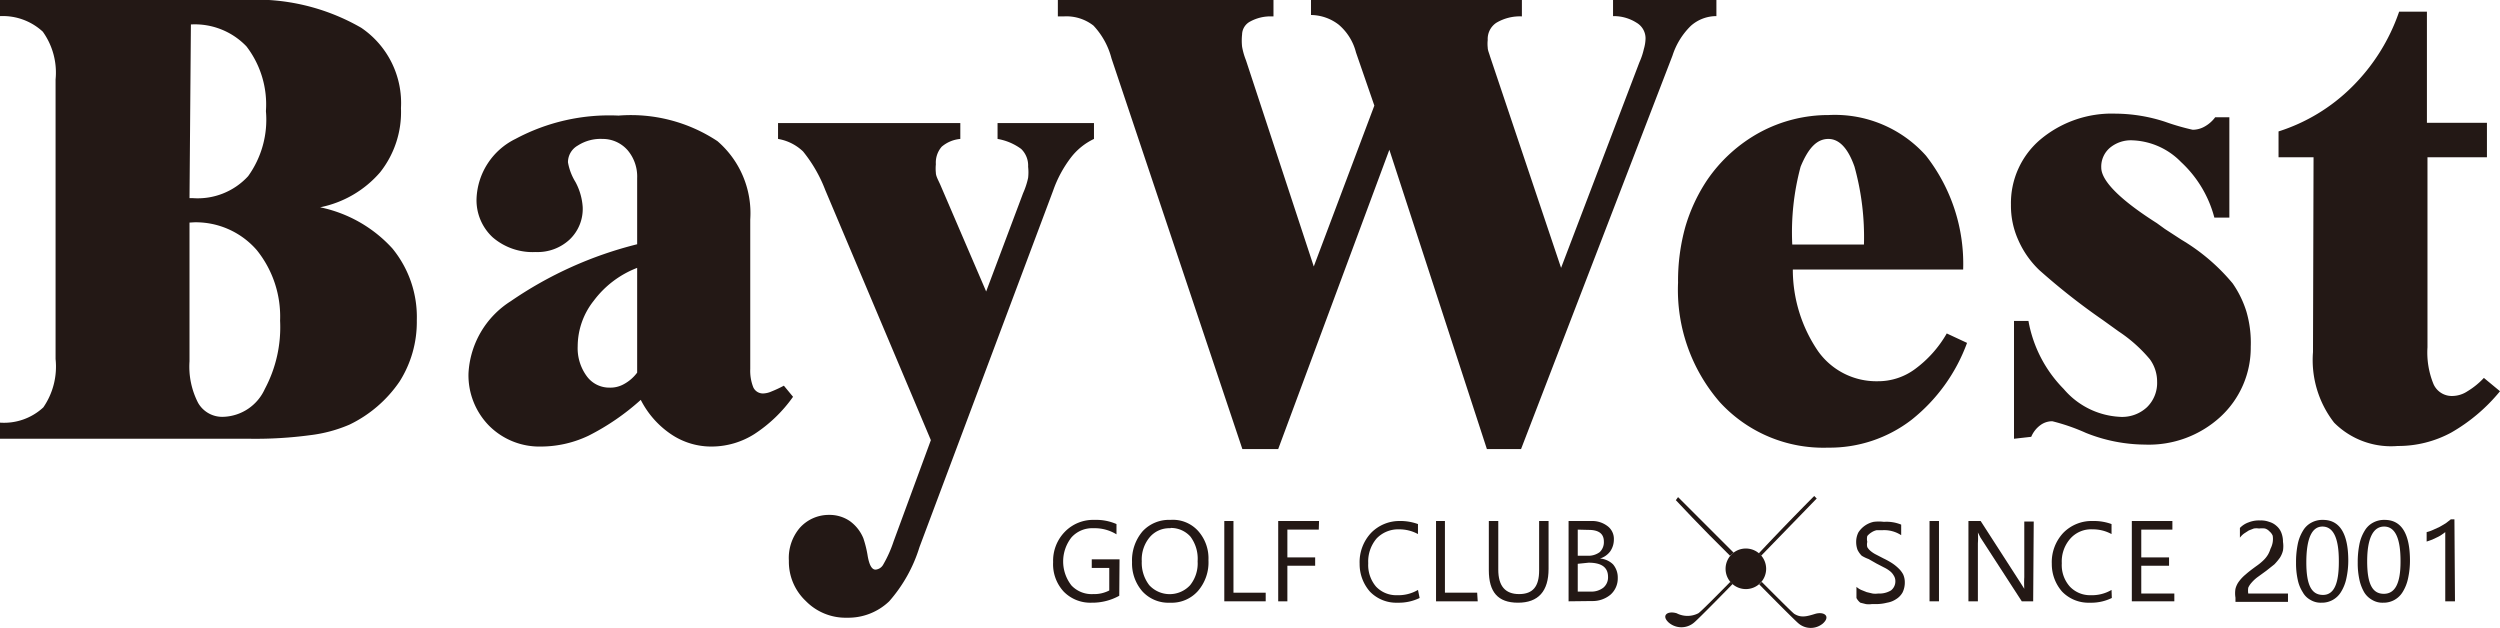
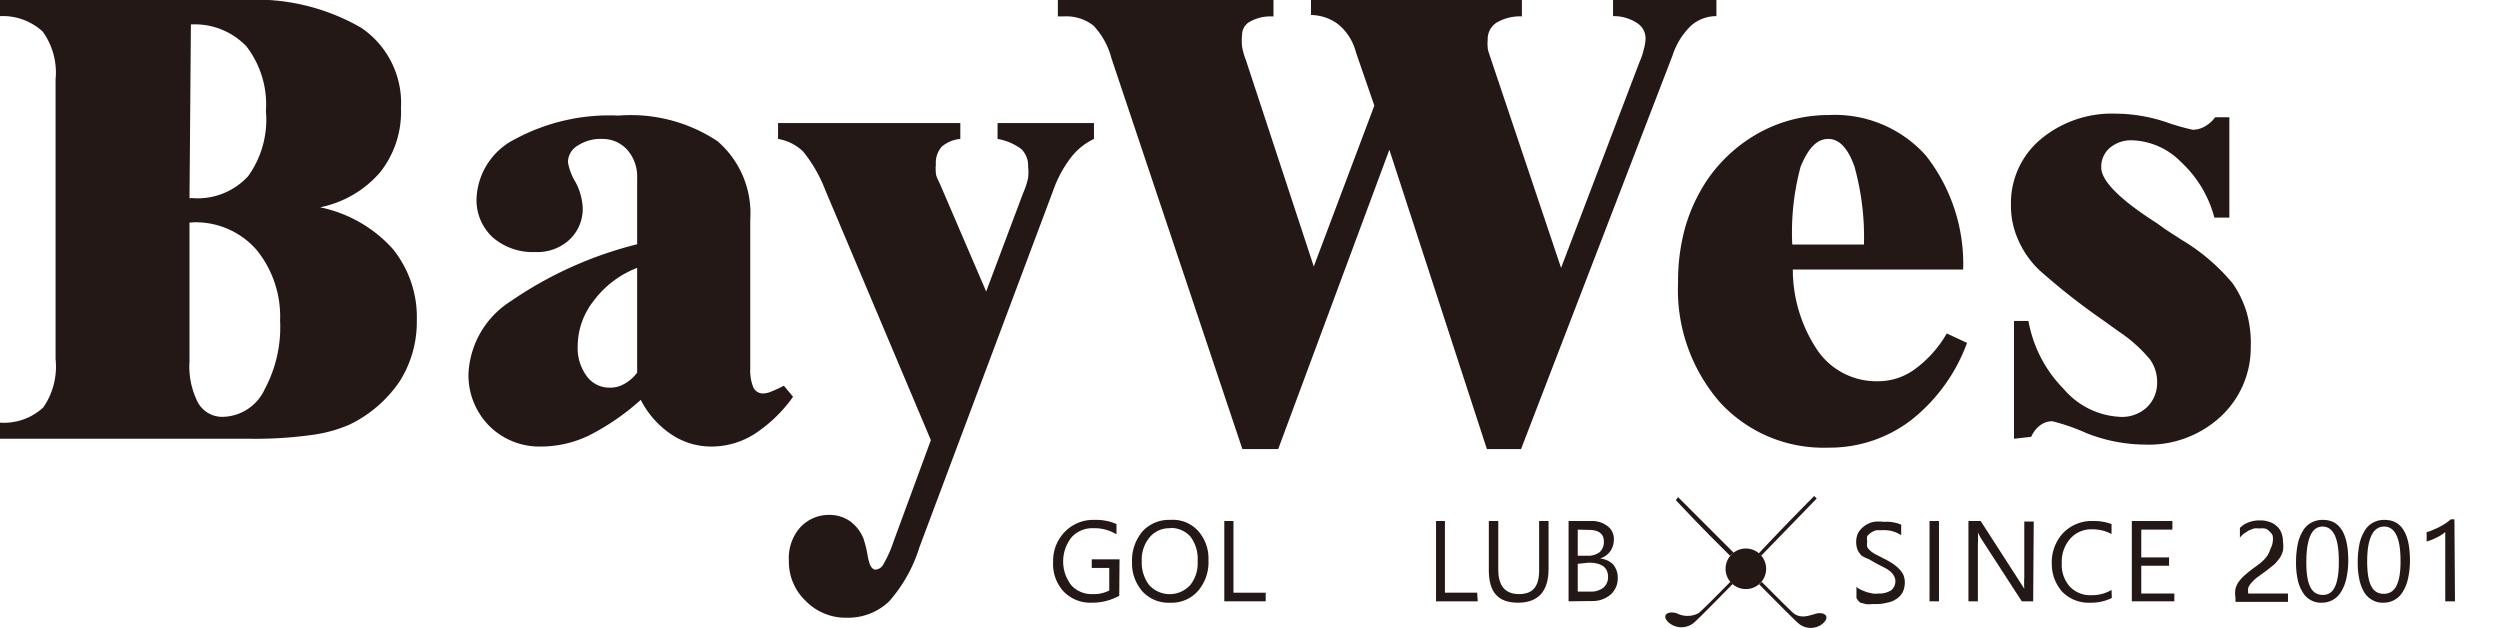
<svg xmlns="http://www.w3.org/2000/svg" viewBox="0 0 89.97 22.6">
  <g id="レイヤー_2" data-name="レイヤー 2">
    <g id="レイヤー_1-2" data-name="レイヤー 1">
      <path d="M0,15.79v-.58a2.08,2.08,0,0,0,1.56-.55A2.59,2.59,0,0,0,2,12.92V2.86a2.53,2.53,0,0,0-.46-1.72A2.12,2.12,0,0,0,0,.58V0H8.75A7.58,7.58,0,0,1,13,1a3.27,3.27,0,0,1,1.43,2.89,3.49,3.49,0,0,1-.75,2.31,3.85,3.85,0,0,1-2.16,1.26,4.84,4.84,0,0,1,2.6,1.48A3.89,3.89,0,0,1,15,11.53a4,4,0,0,1-.62,2.2,4.59,4.59,0,0,1-1.8,1.55,5.1,5.1,0,0,1-1.41.38A14.8,14.8,0,0,1,9,15.79ZM6.82,7.13h.11a2.46,2.46,0,0,0,2-.79A3.48,3.48,0,0,0,9.57,4a3.43,3.43,0,0,0-.7-2.33,2.57,2.57,0,0,0-2-.79Zm0,.88V13a2.85,2.85,0,0,0,.31,1.5,1,1,0,0,0,.92.5A1.7,1.7,0,0,0,9.53,14a4.72,4.72,0,0,0,.55-2.46A3.81,3.81,0,0,0,9.24,9,2.91,2.91,0,0,0,7,8Z" fill="#231815" />
      <path d="M23.06,14.39a8.56,8.56,0,0,1-1.88,1.29,4,4,0,0,1-1.7.39,2.56,2.56,0,0,1-1.88-.75,2.59,2.59,0,0,1-.74-1.88,3.27,3.27,0,0,1,1.52-2.6,14,14,0,0,1,4.55-2.05V6.41a1.46,1.46,0,0,0-.34-1A1.19,1.19,0,0,0,21.68,5a1.51,1.51,0,0,0-.89.24.69.69,0,0,0-.35.6,2,2,0,0,0,.27.71,2.2,2.2,0,0,1,.26.9,1.52,1.52,0,0,1-.47,1.17,1.69,1.69,0,0,1-1.22.45,2.2,2.2,0,0,1-1.55-.53,1.82,1.82,0,0,1-.58-1.4A2.5,2.5,0,0,1,18.55,5a7.15,7.15,0,0,1,3.71-.84,5.64,5.64,0,0,1,3.56.92A3.42,3.42,0,0,1,27,7.9v5.38a1.61,1.61,0,0,0,.11.66.38.38,0,0,0,.35.22.79.79,0,0,0,.3-.07,4.23,4.23,0,0,0,.45-.21l.33.4a5.13,5.13,0,0,1-1.39,1.34,2.88,2.88,0,0,1-1.52.45,2.58,2.58,0,0,1-1.46-.43A3.28,3.28,0,0,1,23.06,14.39Zm-.13-1V9.64a3.53,3.53,0,0,0-1.56,1.18,2.65,2.65,0,0,0-.58,1.64,1.7,1.7,0,0,0,.32,1.07,1,1,0,0,0,.82.42,1,1,0,0,0,.53-.13A1.46,1.46,0,0,0,22.93,13.41Z" fill="#231815" />
      <path d="M33.09,19.69A5.32,5.32,0,0,1,32,21.64a2.13,2.13,0,0,1-1.52.59,2,2,0,0,1-1.48-.6,1.94,1.94,0,0,1-.61-1.45A1.67,1.67,0,0,1,28.78,19a1.4,1.4,0,0,1,1.06-.47,1.29,1.29,0,0,1,.74.22,1.43,1.43,0,0,1,.49.62,3.92,3.92,0,0,1,.16.66c.06.32.15.47.28.47a.35.35,0,0,0,.28-.19,4.41,4.41,0,0,0,.37-.83l1.34-3.64-3.8-9a5.09,5.09,0,0,0-.8-1.39A1.71,1.71,0,0,0,28,5V4.43h6.56V5a1.19,1.19,0,0,0-.67.28.87.87,0,0,0-.21.63,1.5,1.5,0,0,0,0,.31c0,.12.09.27.16.43l1.65,3.84,1.33-3.54A2.74,2.74,0,0,0,37,6.4,1.77,1.77,0,0,0,37,6a.83.83,0,0,0-.25-.64A2,2,0,0,0,35.9,5V4.43h3.47V5a2.28,2.28,0,0,0-.83.67,4.29,4.29,0,0,0-.64,1.19Z" fill="#231815" />
      <path d="M44.71,16.16,40,2.1A2.71,2.71,0,0,0,39.35.92,1.58,1.58,0,0,0,38.29.59h-.22V0h7.76V.59h-.07A1.52,1.52,0,0,0,45,.77a.54.54,0,0,0-.3.47,2.12,2.12,0,0,0,0,.44,2.51,2.51,0,0,0,.14.49l2.44,7.42L49.46,3.8,48.8,1.89a1.94,1.94,0,0,0-.62-1,1.66,1.66,0,0,0-1-.35V0h7.59V.59a1.66,1.66,0,0,0-.92.23.7.7,0,0,0-.31.62,1.24,1.24,0,0,0,0,.27c0,.1.05.2.08.31l2.56,7.62L59,2.24a2.44,2.44,0,0,0,.16-.48,1.42,1.42,0,0,0,.06-.38A.65.65,0,0,0,58.9.82a1.53,1.53,0,0,0-.85-.24V0h3.72V.58a1.38,1.38,0,0,0-.92.35A2.61,2.61,0,0,0,60.19,2L54.74,16.16H53.51L50,5.39,46,16.16Z" fill="#231815" />
      <path d="M70.79,12.34a6.29,6.29,0,0,1-2,2.77,4.83,4.83,0,0,1-3,1,5.05,5.05,0,0,1-3.9-1.64,6.16,6.16,0,0,1-1.5-4.3,7.23,7.23,0,0,1,.26-2,6.14,6.14,0,0,1,.78-1.68,5.46,5.46,0,0,1,1.91-1.73,5.2,5.2,0,0,1,2.47-.62,4.39,4.39,0,0,1,3.5,1.46,6.31,6.31,0,0,1,1.34,4.1H64.52a5.21,5.21,0,0,0,.91,2.94,2.57,2.57,0,0,0,2.14,1.08,2.23,2.23,0,0,0,1.35-.44A4.14,4.14,0,0,0,70.06,12ZM64.5,8.8h2.58A9.49,9.49,0,0,0,66.74,6c-.22-.63-.53-1-.94-1s-.72.32-1,1A9.09,9.09,0,0,0,64.5,8.8Z" fill="#231815" />
      <path d="M72.48,15.79V11.55H73A4.64,4.64,0,0,0,74.27,14a2.84,2.84,0,0,0,2,1,1.31,1.31,0,0,0,1-.35,1.22,1.22,0,0,0,.36-.92,1.36,1.36,0,0,0-.26-.8,5.2,5.2,0,0,0-1.12-1l-.57-.41a23.65,23.65,0,0,1-2.29-1.8,3.36,3.36,0,0,1-.76-1.09,3,3,0,0,1-.26-1.26,3,3,0,0,1,1.06-2.35,4,4,0,0,1,2.71-.93,5.84,5.84,0,0,1,1.77.29,8.5,8.5,0,0,0,1,.29.88.88,0,0,0,.42-.11,1.19,1.19,0,0,0,.39-.34h.51V7.83h-.54a4.16,4.16,0,0,0-1.2-2,2.57,2.57,0,0,0-1.75-.78,1.18,1.18,0,0,0-.81.27.89.89,0,0,0-.31.71c0,.47.66,1.15,2,2l.29.21.6.39a7.1,7.1,0,0,1,1.84,1.57,3.71,3.71,0,0,1,.49,1A4,4,0,0,1,81,12.48,3.38,3.38,0,0,1,79.91,15a3.81,3.81,0,0,1-2.72,1,5.8,5.8,0,0,1-2.12-.42,7.2,7.2,0,0,0-1.21-.42.71.71,0,0,0-.43.14,1,1,0,0,0-.33.42Z" fill="#231815" />
-       <path d="M83.26,5.66H82V4.73a6.57,6.57,0,0,0,2.64-1.6A7,7,0,0,0,86.34.42h1v4H89.5V5.66H87.36V12.5a3,3,0,0,0,.22,1.33.72.72,0,0,0,.69.42,1,1,0,0,0,.53-.17,2.71,2.71,0,0,0,.59-.48l.58.48a6.32,6.32,0,0,1-1.76,1.49,4,4,0,0,1-1.92.48A2.89,2.89,0,0,1,84,15.21a3.67,3.67,0,0,1-.76-2.54Z" fill="#231815" />
      <path d="M62.83,21.2a.73.73,0,1,1,.73-.73A.73.73,0,0,1,62.83,21.2Z" fill="#231815" />
      <path d="M62.39,19.89c-1-1-2-2-2-2l-.08.11s.93,1,1.95,2Z" fill="#231815" />
      <path d="M65.33,22.09c-.32.1-.52.15-.76,0-.08-.06-.56-.54-1.17-1.15l-.09.09c.73.74,1.33,1.34,1.42,1.41a.68.68,0,0,0,.87,0C65.89,22.18,65.65,22,65.33,22.09Z" fill="#231815" />
      <path d="M63.38,20l2-2.06-.09-.09s-1,1-2,2.07A.39.39,0,0,1,63.38,20Z" fill="#231815" />
      <path d="M62.27,20.94c-.6.61-1.07,1.08-1.15,1.13a.85.85,0,0,1-.78,0c-.33-.1-.57.08-.28.34a.7.7,0,0,0,.9,0c.09-.07.68-.66,1.4-1.4A.76.76,0,0,1,62.27,20.94Z" fill="#231815" />
-       <path d="M63.43,20.66h0Z" fill="#231815" />
      <path d="M62.35,20.25a.09.09,0,0,1,.09-.08.09.09,0,0,1,.08.08h0a.08.08,0,0,0-.07-.05.07.07,0,0,0-.06.07.08.08,0,0,0,0,0A.09.09,0,0,1,62.35,20.25Zm.21.26a.07.07,0,0,0-.07.06.06.06,0,0,0,0,.06h0a.08.08,0,0,1-.08-.08.08.08,0,0,1,.08-.09.1.1,0,0,1,.07,0Zm.19-.09a.08.08,0,0,1-.08-.08.07.07,0,0,1,.08-.08.08.08,0,0,1,.08.07.07.07,0,0,0-.06,0,.07.07,0,0,0-.07.07A.06.06,0,0,0,62.75,20.42Zm.07.37h0a.07.07,0,0,0-.06-.07.07.07,0,0,0-.07.07,0,0,0,0,0,0,0,.09.09,0,0,1,0-.07.08.08,0,0,1,.08-.08.09.09,0,0,1,.08.08S62.83,20.78,62.82,20.79Zm0-.69a.08.08,0,0,0-.07-.05.07.07,0,0,0-.06.07.06.06,0,0,0,0,0,.09.09,0,0,1,0-.08.08.08,0,0,1,.08-.08.09.09,0,0,1,.08.08Zm-.26-.2a.09.09,0,0,1,0,.07.05.05,0,0,0-.05,0,.07.07,0,0,0-.07.06s0,0,0,0a.06.06,0,0,1-.05-.06.63.63,0,0,0-.2.28.1.1,0,0,1,0,.07.08.08,0,0,1,0,.06s0,0,0,0a.07.07,0,0,0,0-.06.47.47,0,0,0,0,.17.58.58,0,0,0,0,.19l.05,0a.07.07,0,0,1,.08.08.06.06,0,0,1,0,0h0a.06.06,0,0,0-.06-.06s0,0,0,0a.61.61,0,0,0,.19.26.08.08,0,0,1,.08-.08.09.09,0,0,1,.08.08v0a.07.07,0,0,0-.07-.06.06.06,0,0,0-.06.06.68.68,0,0,0,.32.11,0,0,0,0,1,0,0,.08.08,0,0,1,.08-.08.07.07,0,0,1,.07,0h0a.07.07,0,0,0-.07.06v0a.63.63,0,0,0,.59-.41h0a.07.07,0,0,0-.07.06.08.08,0,0,0,0,.05s-.06-.05-.06-.08a.08.08,0,0,1,.09-.08l0,0a.58.58,0,0,0,0-.19v0s0,.08-.08.08h0s0,0,0-.06a.07.07,0,0,0-.07-.07l0,0a.09.09,0,0,1,.08-.06.09.09,0,0,1,.07.06.56.56,0,0,0-.17-.36h0a.06.06,0,0,0,0,0v0a.09.09,0,0,1,0-.06s0,0,0,0a.61.61,0,0,0-.22-.13h0a.08.08,0,0,1,0,.06v0a.06.06,0,0,0,0-.06h0a.06.06,0,0,0-.06.06h0a.09.09,0,0,1,0-.05v0h0a.75.75,0,0,0-.26,0m.38.61a.08.08,0,0,1,.08-.09.08.08,0,0,1,.08.07s0,0,0,0a.07.07,0,0,0-.07.06.09.09,0,0,0,0,.06A.08.08,0,0,1,63,20.51Zm.22.38a0,0,0,0,1,0,0,.07.07,0,1,0-.14,0v0s0,0,0-.05a.08.08,0,1,1,.16,0S63.18,20.87,63.17,20.89Zm0-.65a.08.08,0,0,0,0,0,.07.07,0,0,0-.07-.07.06.06,0,0,0-.06.05h0a.08.08,0,1,1,.16,0A.08.08,0,0,1,63.14,20.24Z" fill="#231815" />
      <path d="M40.28,21.44a2,2,0,0,1-1,.25,1.34,1.34,0,0,1-1-.4,1.45,1.45,0,0,1-.38-1.06,1.49,1.49,0,0,1,.42-1.09,1.42,1.42,0,0,1,1.07-.43,1.82,1.82,0,0,1,.79.15v.37a1.49,1.49,0,0,0-.83-.22,1,1,0,0,0-.79.33,1.4,1.4,0,0,0,0,1.73,1,1,0,0,0,.78.31,1.18,1.18,0,0,0,.58-.13v-.81h-.63v-.31h1Z" fill="#231815" />
      <path d="M42.11,21.69a1.27,1.27,0,0,1-1-.41,1.53,1.53,0,0,1-.37-1.05,1.61,1.61,0,0,1,.38-1.11,1.29,1.29,0,0,1,1-.41,1.22,1.22,0,0,1,1,.4,1.48,1.48,0,0,1,.37,1.05,1.57,1.57,0,0,1-.38,1.11A1.26,1.26,0,0,1,42.11,21.69Zm0-2.68a.92.92,0,0,0-.74.33,1.25,1.25,0,0,0-.28.86,1.32,1.32,0,0,0,.27.86,1,1,0,0,0,1.47,0,1.25,1.25,0,0,0,.27-.86,1.33,1.33,0,0,0-.26-.89A.94.94,0,0,0,42.14,19Z" fill="#231815" />
      <path d="M45.55,21.64H44.06V18.75h.33v2.58h1.16Z" fill="#231815" />
-       <path d="M47.46,19.06H46.33v1h1v.3h-1v1.28H46V18.75h1.47Z" fill="#231815" />
-       <path d="M51.09,21.52a1.71,1.71,0,0,1-.79.17,1.32,1.32,0,0,1-1-.4,1.5,1.5,0,0,1-.37-1,1.54,1.54,0,0,1,.42-1.12,1.42,1.42,0,0,1,1-.42,1.86,1.86,0,0,1,.68.11v.36a1.4,1.4,0,0,0-.68-.17,1.07,1.07,0,0,0-.81.33,1.28,1.28,0,0,0-.3.89,1.2,1.2,0,0,0,.28.84,1,1,0,0,0,.76.31,1.39,1.39,0,0,0,.75-.19Z" fill="#231815" />
      <path d="M53.18,21.64h-1.5V18.75H52v2.58h1.16Z" fill="#231815" />
      <path d="M55.73,20.47c0,.81-.37,1.22-1.1,1.22s-1.05-.39-1.05-1.17V18.75h.34V20.5c0,.59.25.88.75.88s.72-.28.72-.85V18.75h.34Z" fill="#231815" />
      <path d="M56.45,21.64V18.75h.82a.91.91,0,0,1,.59.19.57.57,0,0,1,.22.47.75.75,0,0,1-.13.43.72.72,0,0,1-.37.26h0a.76.76,0,0,1,.47.21.73.73,0,0,1,.17.49.78.78,0,0,1-.26.6,1,1,0,0,1-.67.23Zm.33-2.58V20h.35a.68.68,0,0,0,.44-.13.49.49,0,0,0,.15-.38c0-.28-.18-.42-.55-.42Zm0,1.23v1h.46a.7.7,0,0,0,.46-.14.48.48,0,0,0,.17-.39c0-.34-.23-.51-.7-.51Z" fill="#231815" />
      <path d="M81.79,19.51a.73.73,0,0,0,0-.23.4.4,0,0,0-.12-.16.34.34,0,0,0-.16-.1.76.76,0,0,0-.21,0,.58.58,0,0,0-.19,0l-.18.07-.17.11a.71.71,0,0,0-.15.15V19a.79.79,0,0,1,.31-.2,1,1,0,0,1,.42-.07.83.83,0,0,1,.32.05.65.65,0,0,1,.27.15.61.61,0,0,1,.17.24.88.88,0,0,1,.06.33,1,1,0,0,1,0,.31.85.85,0,0,1-.11.26,2.12,2.12,0,0,1-.2.24l-.29.23-.33.24a1.37,1.37,0,0,0-.21.2.69.69,0,0,0-.11.17.71.71,0,0,0,0,.21h1.43v.3H80.45v-.15a1,1,0,0,1,0-.32.75.75,0,0,1,.13-.27,1.39,1.39,0,0,1,.24-.25c.1-.09.22-.18.37-.29a2,2,0,0,0,.26-.21,1,1,0,0,0,.17-.21,1,1,0,0,0,.09-.21A.78.78,0,0,0,81.79,19.51Z" fill="#231815" />
      <path d="M84.51,20.18a3,3,0,0,1-.07.64,1.5,1.5,0,0,1-.19.48.8.8,0,0,1-.71.39.71.71,0,0,1-.39-.1.69.69,0,0,1-.28-.28,1.32,1.32,0,0,1-.18-.45,2.74,2.74,0,0,1-.06-.61,3.23,3.23,0,0,1,.06-.66,1.47,1.47,0,0,1,.19-.49.76.76,0,0,1,.3-.29.82.82,0,0,1,.42-.1C84.2,18.71,84.51,19.2,84.51,20.18Zm-.34,0c0-.82-.2-1.23-.59-1.23S83,19.4,83,20.24s.2,1.17.6,1.17S84.17,21,84.17,20.22Z" fill="#231815" />
      <path d="M86.73,20.18a3,3,0,0,1-.07.64,1.5,1.5,0,0,1-.19.48.8.8,0,0,1-.71.39.71.71,0,0,1-.39-.1.77.77,0,0,1-.29-.28,1.57,1.57,0,0,1-.17-.45,2.74,2.74,0,0,1-.06-.61,3.23,3.23,0,0,1,.06-.66,1.47,1.47,0,0,1,.19-.49.76.76,0,0,1,.3-.29.82.82,0,0,1,.42-.1C86.42,18.71,86.73,19.2,86.73,20.18Zm-.34,0c0-.82-.2-1.23-.59-1.23s-.61.41-.61,1.25.2,1.17.6,1.17S86.39,21,86.39,20.22Z" fill="#231815" />
      <path d="M88.35,21.64H88V19.15l-.11.08a1,1,0,0,1-.17.1l-.19.09-.2.07v-.34a1.27,1.27,0,0,0,.23-.08l.24-.11.22-.13.18-.14h.13Z" fill="#231815" />
      <path d="M66.81,21.52v-.4a.71.71,0,0,0,.17.11l.2.08.21.05a.71.71,0,0,0,.2,0,.82.82,0,0,0,.46-.11.41.41,0,0,0,.16-.34.36.36,0,0,0-.06-.2.52.52,0,0,0-.14-.16,1.07,1.07,0,0,0-.21-.13l-.27-.14-.28-.16A1.37,1.37,0,0,1,67,20a.8.8,0,0,1-.15-.21.82.82,0,0,1-.05-.28.75.75,0,0,1,.08-.35.87.87,0,0,1,.55-.38,1.5,1.5,0,0,1,.37,0,1.39,1.39,0,0,1,.62.1v.38a1.12,1.12,0,0,0-.66-.18l-.22,0a.54.54,0,0,0-.19.08.64.64,0,0,0-.15.13.46.46,0,0,0,0,.21.41.41,0,0,0,0,.19.53.53,0,0,0,.12.14,1,1,0,0,0,.2.13l.27.14a2.69,2.69,0,0,1,.29.16,1.55,1.55,0,0,1,.24.19.87.87,0,0,1,.17.22.68.68,0,0,1,.06.29.8.8,0,0,1-.08.36.66.66,0,0,1-.23.24.82.82,0,0,1-.33.13,1.6,1.6,0,0,1-.39.05l-.16,0a.76.76,0,0,1-.21,0l-.2-.05A.52.52,0,0,1,66.81,21.52Z" fill="#231815" />
      <path d="M73.17,21.64h-.41l-1.49-2.3-.09-.18h0a2.75,2.75,0,0,1,0,.39v2.09h-.34V18.75h.44L72.73,21l.12.19h0a3.73,3.73,0,0,1,0-.42v-2h.34Z" fill="#231815" />
      <path d="M76,21.52a1.68,1.68,0,0,1-.79.17,1.32,1.32,0,0,1-1-.4,1.5,1.5,0,0,1-.37-1,1.54,1.54,0,0,1,.42-1.12,1.43,1.43,0,0,1,1.06-.42,1.84,1.84,0,0,1,.67.11v.36a1.4,1.4,0,0,0-.68-.17,1,1,0,0,0-.8.33,1.24,1.24,0,0,0-.31.89,1.16,1.16,0,0,0,.29.84,1,1,0,0,0,.75.31,1.39,1.39,0,0,0,.75-.19Z" fill="#231815" />
      <path d="M78.25,21.64H76.72V18.75h1.46v.31H77.06v1h1v.3h-1v1h1.19Z" fill="#231815" />
      <polygon points="69.78 21.35 69.78 19.04 69.78 18.75 69.44 18.75 69.44 19.04 69.44 21.35 69.44 21.64 69.78 21.64 69.78 21.35" fill="#231815" />
    </g>
  </g>
</svg>